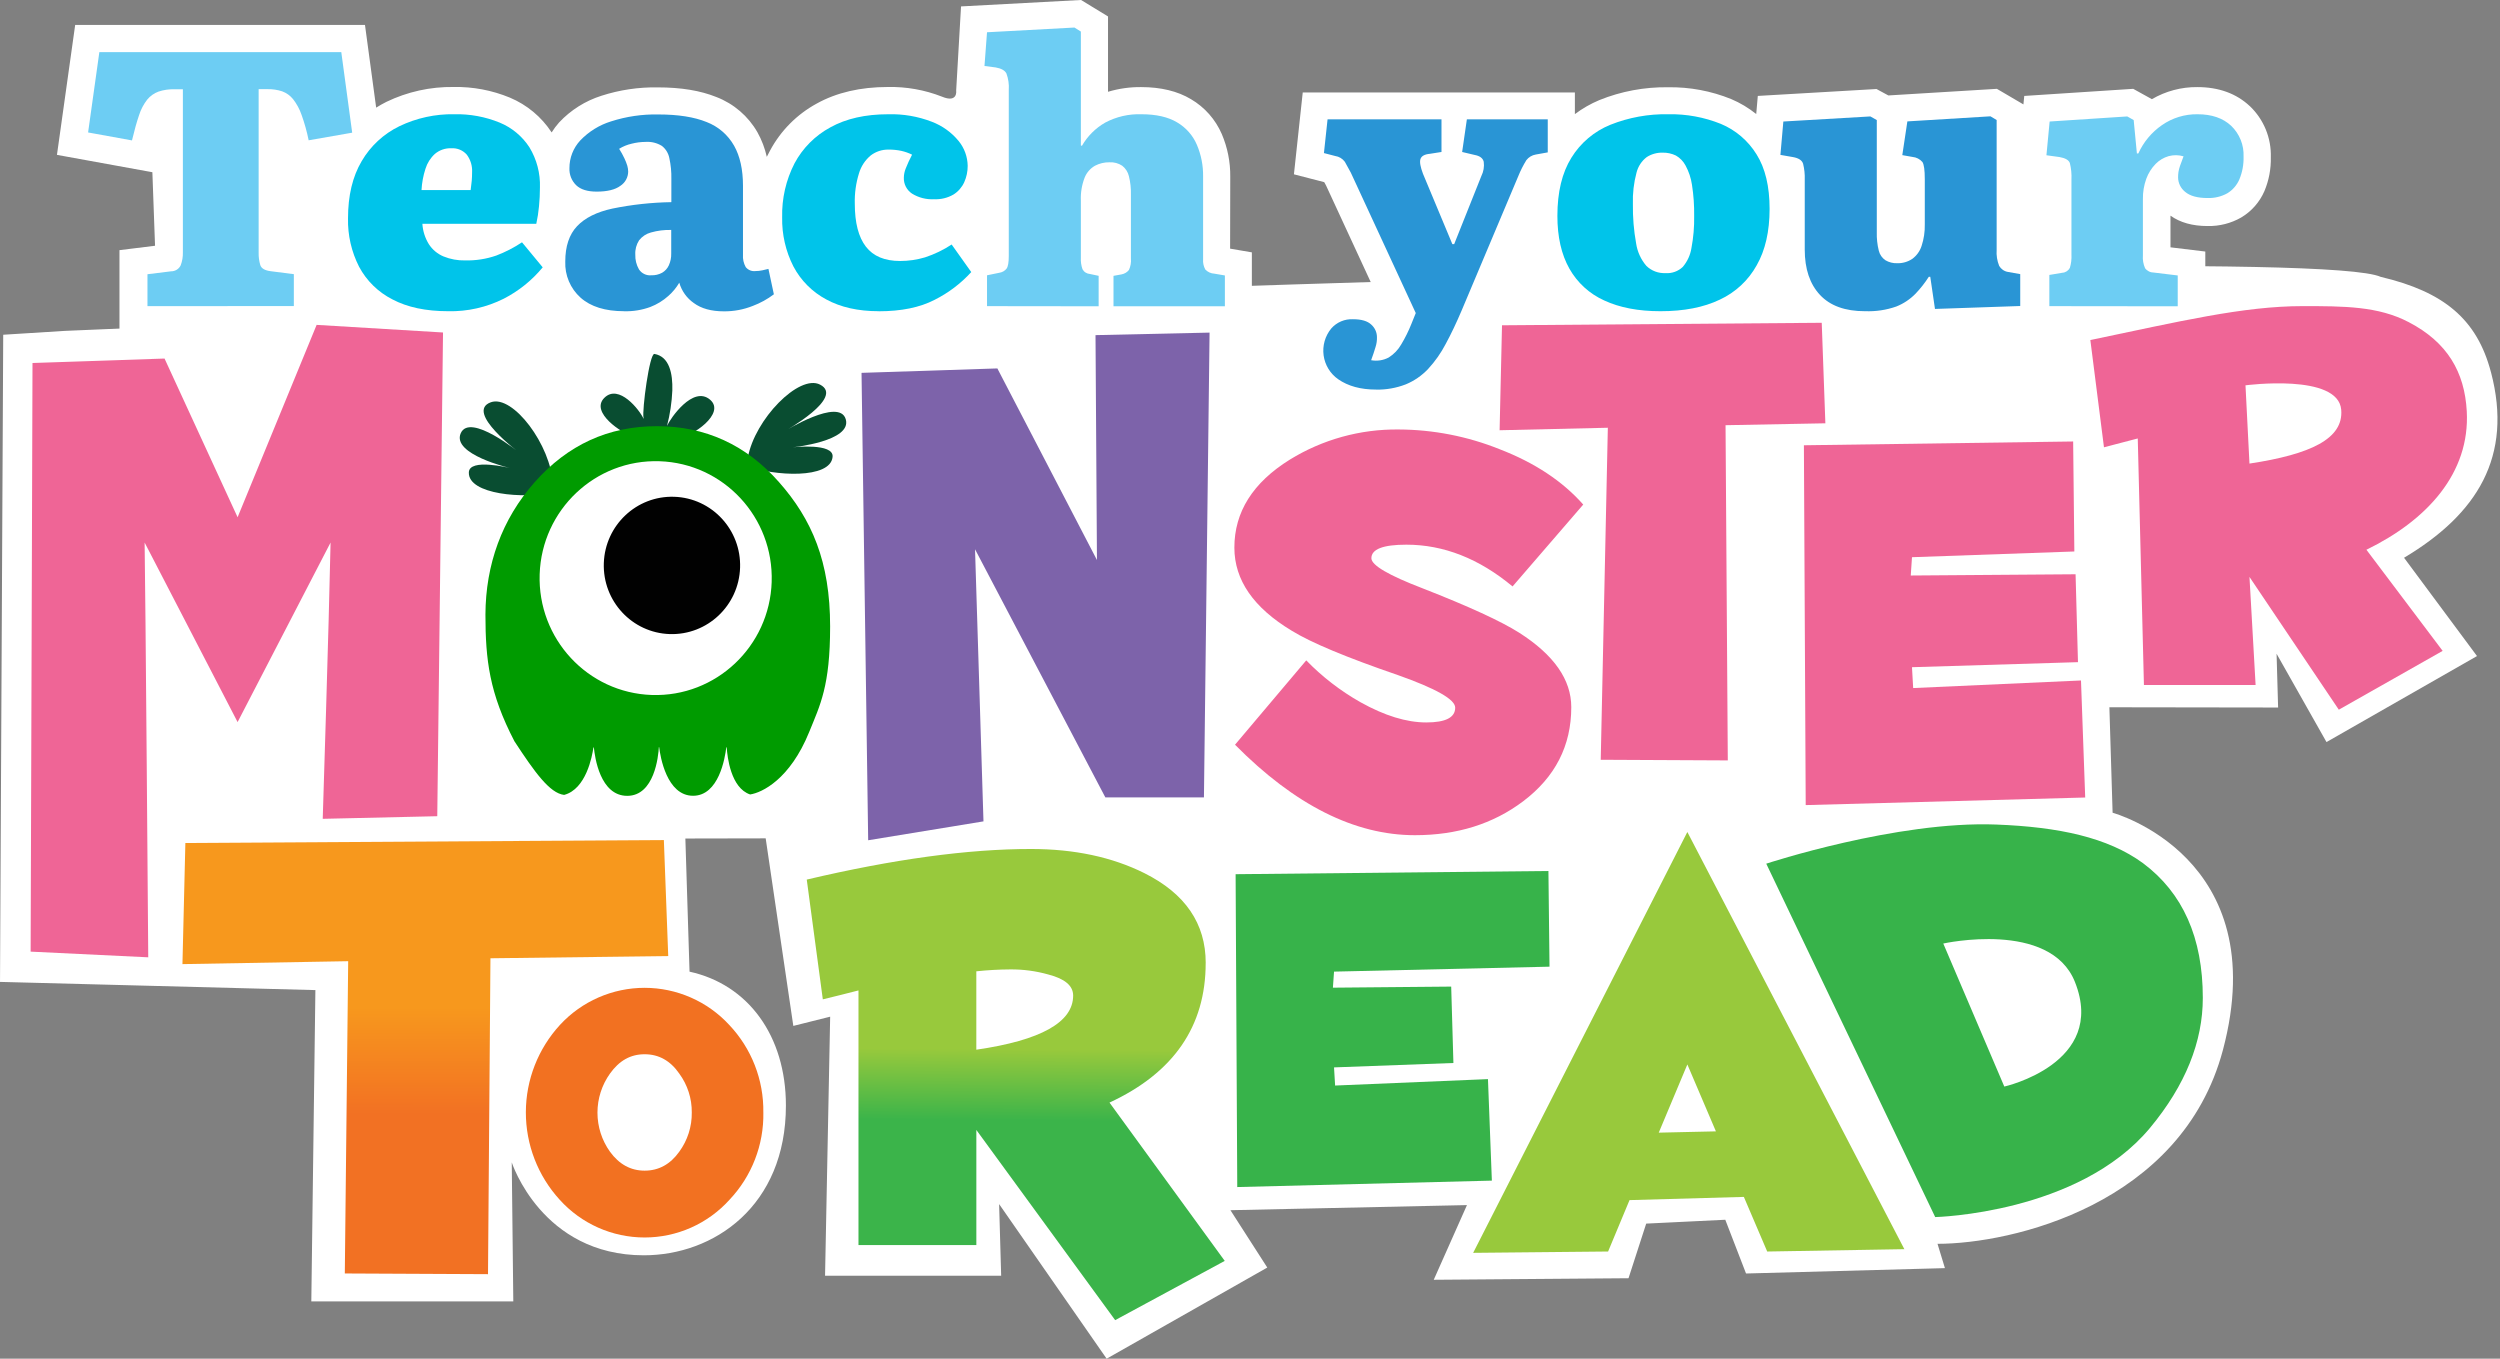
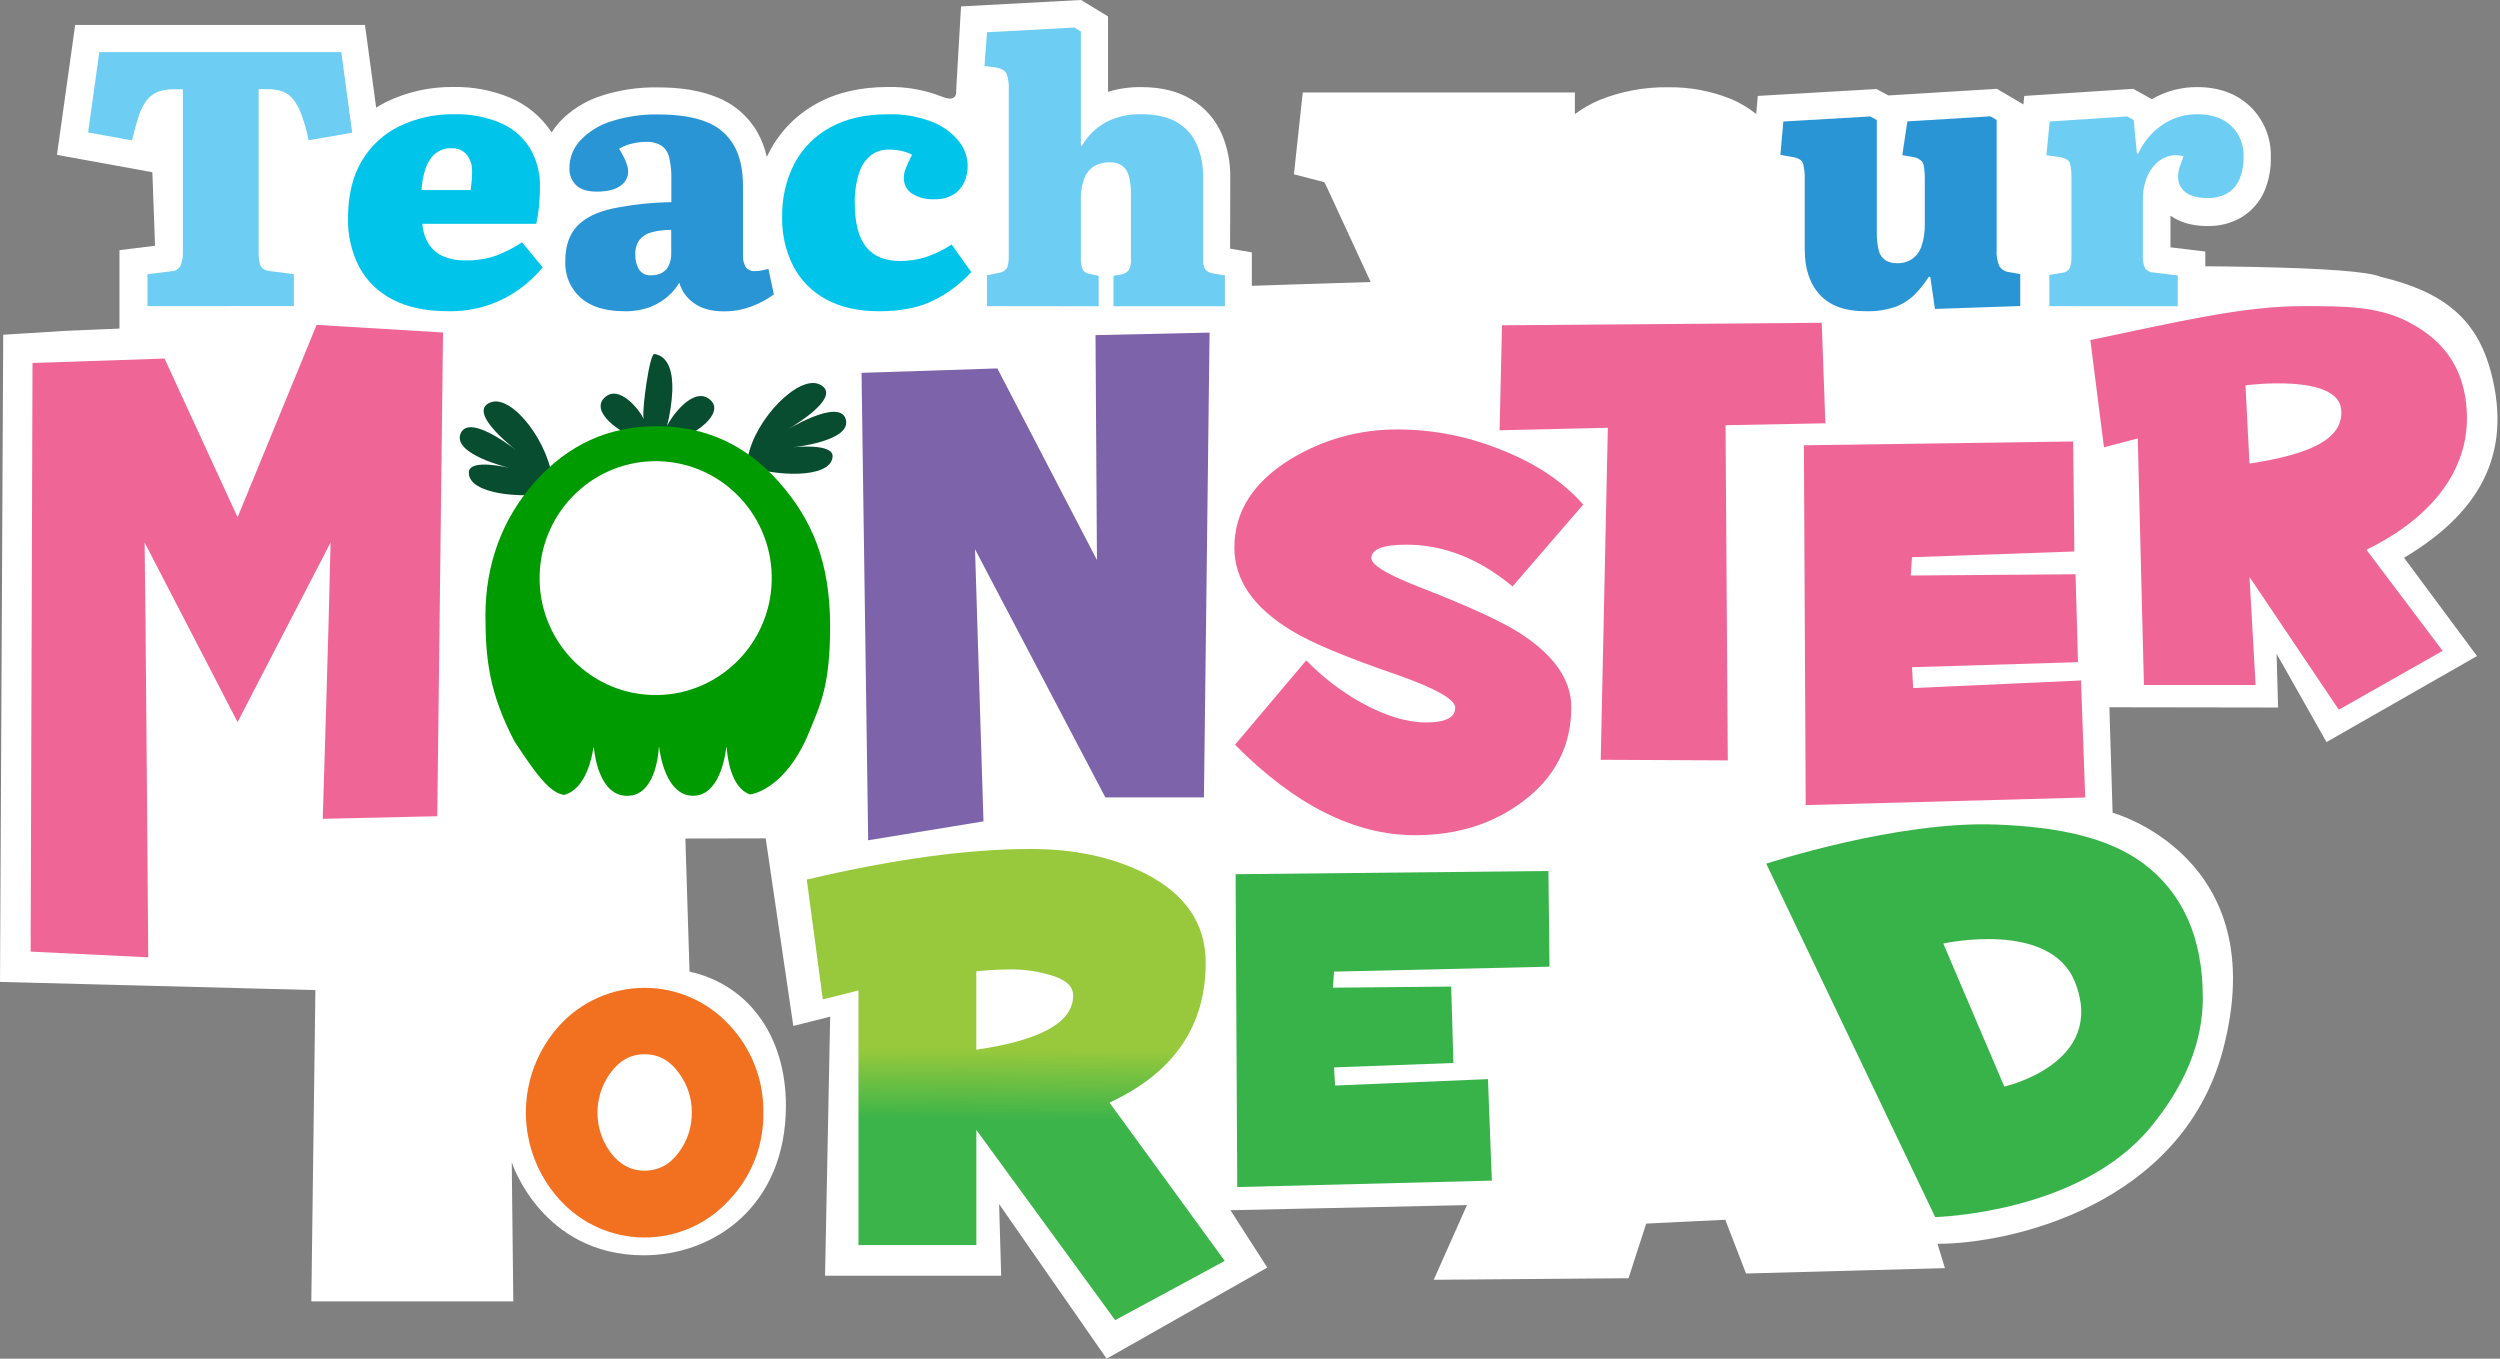
<svg xmlns="http://www.w3.org/2000/svg" fill="none" height="100" viewBox="0 0 184 100" width="184">
  <rect x="0" y="0" width="184" height="100" fill="#808080" stroke="none" />
  <linearGradient id="a" gradientUnits="userSpaceOnUse" x1="74.868" x2="74.648" y1="64.01" y2="94.765">
    <stop offset=".43" stop-color="#98c93c" />
    <stop offset=".6" stop-color="#3bb44a" />
  </linearGradient>
  <linearGradient id="b" gradientUnits="userSpaceOnUse" x1="31.308" x2="31.292" y1="61.617" y2="97.371">
    <stop offset=".35" stop-color="#f7981d" />
    <stop offset=".57" stop-color="#f27123" />
  </linearGradient>
  <linearGradient id="c" gradientUnits="userSpaceOnUse" x1="50293.6" x2="50294.4" y1="-31947.4" y2="-31947.4">
    <stop offset="0" stop-color="#094d31" />
    <stop offset=".62" stop-color="#09492e" />
    <stop offset=".82" stop-color="#084028" />
    <stop offset="1" stop-color="#063621" />
  </linearGradient>
  <linearGradient id="d" gradientUnits="userSpaceOnUse" x1="190755" x2="191646" y1="18644.4" y2="18644.4">
    <stop offset="0" stop-color="#094d31" />
    <stop offset=".48" stop-color="#08472d" />
    <stop offset="1" stop-color="#063621" />
  </linearGradient>
  <linearGradient id="e" gradientUnits="userSpaceOnUse" x1="47017" x2="47017.8" y1="-32944.8" y2="-32944.8">
    <stop offset="0" stop-color="#094d31" />
    <stop offset=".6" stop-color="#08492e" />
    <stop offset=".81" stop-color="#074028" />
    <stop offset="1" stop-color="#063621" />
  </linearGradient>
  <path d="m90.547 12.995c.011-1.075-.202-2.141-.624-3.131-.465-1.074-1.259-1.973-2.268-2.565-.981-.589-2.216-.889-3.667-.889-.825-.009-1.647.108-2.438.345v-5.545l-1.984-1.211-8.834.473-.357 6.181s.147.96-1.05.459c-1.268-.497-2.622-.738-3.984-.709-2.012 0-3.769.409-5.223 1.215-1.463.795-2.661 2.001-3.445 3.469-.08.149-.154.303-.236.456-.141-.63-.372-1.237-.686-1.802-.678-1.19-1.748-2.109-3.027-2.601-1.182-.473-2.587-.709-4.327-.709-1.401-.023-2.797.186-4.131.617-1.189.377-2.261 1.053-3.114 1.963-.204.229-.389.475-.551.735-.746-1.142-1.816-2.034-3.074-2.561-1.312-.543-2.721-.809-4.14-.783-1.71-.024-3.402.35-4.942 1.092-.265.13-.515.277-.759.428l-.823-6.086h-21.33l-1.341 9.562 7.023 1.277.196 5.412-2.618.324v8.011l10.033 1.513s26.636.601 28.53.601c1.002 0 44.781-1.511 44.781-1.511v-8.451l-1.601-.274z" fill="#fff" />
  <path d="m165.589 7.815c-.988-.932-2.291-1.405-3.866-1.405-1.174-.011-2.33.296-3.343.889l-1.376-.761-8.019.523-.061.624-1.953-1.147-7.987.487-.875-.473-8.735.508-.116 1.334c-.561-.452-1.183-.824-1.846-1.104-1.475-.597-3.055-.892-4.647-.868-1.731-.024-3.45.297-5.055.946-.64.268-1.244.614-1.799 1.031v-1.591h-20.03l-.648 6.022 2.23.577.13.236 3.802 8.221c-.579-.244-1.202-.364-1.83-.35-.592-.015-1.179.102-1.721.34s-1.024.594-1.412 1.041c-.41.488-.714 1.055-.892 1.667-.178.612-.228 1.254-.145 1.885s.297 1.239.628 1.784c.331.545.771 1.014 1.294 1.379 1.071.745 2.393 1.123 3.93 1.123 1.022.017 2.038-.167 2.989-.541.884-.366 1.68-.916 2.336-1.613.634-.684 1.175-1.449 1.608-2.275.421-.785 54.13-1.712 54.13-1.712v-6.079l-2.563-.31v-2.331c.71.508 1.618.764 2.734.764.864.018 1.717-.198 2.468-.627.759-.451 1.357-1.129 1.71-1.939.332-.789.493-1.641.473-2.497.021-.7-.106-1.396-.371-2.044-.266-.648-.665-1.232-1.171-1.716z" fill="#fff" />
  <path d="m183.332 27.386c-1.019-3.871-3.44-5.911-8.11-7.008-6.923-3.138-170.448 3.975-170.448 3.975l-4.537.284-.236 47.631 23.212.603-.3 22.91h14.866l-.114-10.231s2.201 6.84 9.72 6.84c5.145 0 10.458-3.611 10.458-11.023 0-5.143-2.788-8.912-7.093-9.853l-.307-9.799c3.386 0 5.911-.012 5.911-.012l2.034 13.804 2.712-.679-.376 19.067h12.962l-.151-5.275 7.914 11.38 11.823-6.708-2.712-4.221 17.408-.376-2.445 5.497 14.336-.114 1.301-4.02 5.821-.284 1.527 3.956 14.639-.395-.546-1.79c5.438 0 17.97-2.87 21.006-14.263 3.783-14.225-8.119-17.464-8.119-17.464l-.237-7.763 12.418.019-.113-3.958 3.674 6.5 11.078-6.33-5.37-7.235c5.38-3.209 8.035-7.448 6.396-13.667z" fill="#fff" />
  <path d="m88.738 70.879c0 4.66-2.36 8.084-7.079 10.271l8.482 11.652-8.065 4.36-10.217-13.998v8.472h-8.675v-18.741c-.845.219-1.72.438-2.625.657l-1.182-8.815c6.376-1.502 11.879-2.253 16.507-2.251 3.187 0 5.97.593 8.347 1.78 3.008 1.507 4.511 3.711 4.509 6.611zm-9.754 2.393c0-.719-.609-1.235-1.828-1.549-.915-.258-1.863-.384-2.814-.374-.83.005-1.66.051-2.485.14v5.769c4.753-.691 7.128-2.019 7.127-3.987z" fill="url(#a)" />
  <path d="m109.801 86.894-18.739.473-.121-23.026 23.023-.236.08 7.042-15.859.364-.083 1.182 8.706-.08.163 5.623-8.787.324.08 1.336 11.25-.473z" fill="#37b34a" />
-   <path d="m140.161 91.939-10.094.173-1.719-4.02-8.415.236-1.577 3.783-9.931.099 15.764-30.975zm-13.87-8.671-2.102-4.925-2.105 5.02z" fill="#98c93c" />
  <path d="m162.127 73.447c0 3.204-1.267 6.412-3.884 9.564-5.247 6.316-15.812 6.566-15.812 6.566l-12.435-26.01s9.609-3.166 16.937-2.88c4.594.177 8.193.946 10.785 2.837 2.941 2.191 4.411 5.498 4.409 9.921zm-9.408-1.166c-1.818-4.587-9.694-2.837-9.694-2.837l4.492 10.527s7.576-1.698 5.202-7.689z" fill="#37b34a" />
-   <path d="m49.182 70.368-13.085.161-.18 23.25-10.539-.052.248-22.983-12.198.215.215-8.914 35.217-.215z" fill="url(#b)" />
  <path d="m56.183 81.878c.041 2.384-.853 4.689-2.49 6.422-.789.875-1.753 1.574-2.83 2.053-1.077.479-2.241.726-3.42.726s-2.343-.247-3.42-.726-2.041-1.178-2.83-2.053c-1.607-1.76-2.495-4.059-2.49-6.443.005-2.384.904-4.678 2.518-6.432.793-.858 1.755-1.543 2.826-2.011 1.071-.468 2.227-.71 3.395-.71s2.324.242 3.395.71c1.071.468 2.033 1.153 2.826 2.011 1.65 1.739 2.554 4.055 2.518 6.453zm-5.268 0c.011-1.03-.314-2.036-.924-2.866-.657-.946-1.504-1.419-2.547-1.419-1.043 0-1.87.473-2.547 1.419-.601.84-.924 1.846-.924 2.879s.323 2.039.924 2.879c.676.927 1.525 1.39 2.547 1.39 1.043 0 1.892-.473 2.547-1.39.614-.838.938-1.853.924-2.892z" fill="#f27121" />
  <path d="m32.183 60.073-8.43.192s.459-14.424.577-20.335l-6.843 13.215-6.843-13.215c.059 2.854.267 30.528.267 30.528l-8.656-.418.137-43.325 9.718-.326 5.377 11.681 5.817-14.159 9.302.56z" fill="#ef6596" />
  <path d="m89.024 24.48-.414 34.207h-7.257l-9.591-18.261.622 20.027-8.486 1.39-.489-34.401 9.997-.326 7.33 14.102-.106-16.552z" fill="#7d63aa" />
  <g fill="#ef6596">
    <path d="m116.525 37.137-5.201 6.025c-2.461-2.049-5.067-3.074-7.818-3.074-1.716 0-2.574.333-2.572.998 0 .514 1.261 1.254 3.783 2.22 3.397 1.329 5.762 2.416 7.094 3.261 2.558 1.631 3.836 3.458 3.835 5.481 0 2.837-1.182 5.147-3.547 6.93-2.207 1.663-4.861 2.494-7.961 2.492-4.433 0-8.847-2.22-13.241-6.659l5.242-6.207c1.175 1.208 2.515 2.243 3.982 3.074 1.779.996 3.397 1.494 4.854 1.494 1.419 0 2.128-.362 2.128-1.088 0-.604-1.409-1.404-4.225-2.4-3.784-1.299-6.385-2.386-7.803-3.261-2.815-1.693-4.224-3.732-4.225-6.117 0-2.626 1.36-4.785 4.079-6.476 2.406-1.484 5.184-2.253 8.011-2.22 2.545.01 5.065.502 7.427 1.45 2.585.996 4.638 2.355 6.159 4.076z" />
    <path d="m134.347 31.155-7.347.14.166 24.671-9.352-.047.523-24.437-7.966.184.177-7.725 23.532-.184z" />
    <path d="m153.471 58.697-20.571.558-.133-26.483 19.817-.279.088 8.096-11.95.421-.09 1.348 12.13-.092.177 6.469-12.217.371.087 1.535 12.352-.558z" />
    <path d="m181.554 30.27c.249 4.545-2.915 8.018-7.386 10.191l5.611 7.443-7.643 4.33-6.575-9.773.451 7.957h-8.219l-.454-18.148-2.487.65-1.003-7.893c6.569-1.371 11.251-2.497 15.634-2.497 3.022 0 5.555 0 7.803 1.182 2.847 1.483 4.11 3.675 4.268 6.557zm-9.24-.106c-.213-2.71-7.046-1.804-7.046-1.804l.293 5.76c4.502-.683 6.93-1.825 6.753-3.956z" />
  </g>
  <path d="m54.887 34.276.151-.582c.506-2.837 3.783-6.181 5.318-5.386 1.849.946-2.601 3.426-2.601 3.426s4.02-2.502 4.493-.877-3.904 2.064-3.904 2.064 3.05-.345 2.934.709c-.156 1.636-4.282 1.433-6.391.645z" fill="url(#c)" />
  <path d="m44.479 29.282c1.062-1.062 2.601.894 2.887 1.539-.003-.018-.003-.036 0-.054 0 .033.014.059.017.073l-.021-.092c-.116-.549.44-4.762.804-4.698 1.102.192 1.353 1.447 1.317 2.693-.039.878-.17 1.75-.39 2.601 0 0 0 0 0-.017v.043-.012-.014c.236-.539 1.915-2.998 3.168-1.927 1.182 1.014-1.324 2.733-2.379 2.837-.797.08-3.464-.218-3.464-.218-.534-.106-3.029-1.669-1.939-2.755z" fill="url(#d)" />
  <path d="m40.767 36.241-.076-.596c-.128-2.878-2.944-6.621-4.564-6.039-1.96.709 2.128 3.736 2.128 3.736s-3.66-3.005-4.344-1.457c-.683 1.549 3.599 2.558 3.599 2.558s-2.979-.742-3.003.326c-.059 1.634 4.062 1.965 6.259 1.471z" fill="url(#e)" />
  <path d="m37.872 54.573c1.485 2.265 2.587 3.807 3.648 3.932 1.617-.428 2.064-2.837 2.156-3.492h.033c.069.709.456 3.561 2.454 3.561s2.294-2.908 2.329-3.587h.021c.083.683.553 3.582 2.497 3.582 1.892 0 2.35-2.771 2.445-3.563h.031c.045.709.3 2.986 1.721 3.466.882-.13 2.937-1.121 4.346-4.59.811-2 1.544-3.374 1.544-7.779 0-4.774-1.345-7.883-3.767-10.624-2.421-2.74-5.412-4.112-8.985-4.112-3.573 0-6.554 1.371-8.985 4.112-2.431 2.74-3.615 6.086-3.632 9.749.002 3.344.286 5.779 2.142 9.345z" fill="#009b00" />
  <path d="m56.795 42.831c.157-4.751-3.539-8.728-8.254-8.884s-8.665 3.57-8.822 8.32c-.157 4.751 3.539 8.728 8.255 8.884 4.715.156 8.665-3.57 8.822-8.32z" fill="#fff" />
-   <path d="m54.47 41.781c.092-2.79-2.079-5.127-4.848-5.218-2.77-.091-5.089 2.097-5.181 4.887-.092 2.79 2.078 5.127 4.848 5.218s5.089-2.097 5.181-4.887z" fill="#010101" />
  <path d="m10.853 22.532v-2.348l1.736-.215c.148.002.293-.039.419-.117s.227-.19.291-.323c.114-.302.169-.623.161-.946v-12.014h-.615c-.401-.011-.801.047-1.182.173-.324.119-.609.322-.828.589-.267.343-.47.732-.601 1.147-.168.489-.343 1.109-.52 1.856l-3.23-.586.828-5.911h17.807l.802 5.928-3.204.56c-.128-.634-.302-1.259-.52-1.868-.144-.42-.356-.813-.629-1.163-.21-.26-.486-.457-.799-.572-.345-.113-.706-.168-1.069-.161h-.664v12.04c-.007.307.034.613.121.908.08.251.343.402.787.454l1.683.215v2.348z" fill="#6dcdf3" />
  <path d="m32.985 22.905c-1.639 0-3.005-.289-4.098-.868-1.046-.529-1.904-1.368-2.457-2.402-.562-1.102-.843-2.326-.816-3.563 0-1.674.334-3.076 1.003-4.207.649-1.115 1.616-2.011 2.776-2.575 1.261-.606 2.647-.908 4.046-.882 1.143-.026 2.278.183 3.336.615.897.37 1.66 1.003 2.189 1.816.541.891.811 1.921.775 2.963 0 .473-.024.924-.069 1.388-.04.431-.106.859-.199 1.282h-8.384c.033.529.195 1.042.473 1.494.26.406.638.723 1.083.908.504.205 1.045.305 1.589.293.781.018 1.558-.103 2.296-.359.665-.254 1.299-.58 1.892-.974l1.523 1.842c-.789.958-1.766 1.744-2.87 2.31-1.267.635-2.671.951-4.088.92zm-1.948-8.916h3.603c.035-.236.061-.473.08-.681s.026-.414.026-.627c.027-.464-.11-.923-.388-1.296-.14-.161-.315-.287-.512-.369-.197-.082-.41-.117-.623-.104-.442-.019-.875.129-1.213.414-.325.296-.565.674-.695 1.095-.165.508-.263 1.035-.291 1.568z" fill="#00c4ea" />
  <path d="m45.931 22.905c-1.387 0-2.455-.333-3.204-1-.371-.333-.664-.744-.858-1.203-.194-.459-.285-.956-.265-1.454 0-1.121.289-1.988.868-2.601.579-.613 1.446-1.045 2.601-1.296 1.429-.292 2.881-.45 4.339-.473v-1.71c.011-.516-.039-1.031-.149-1.534-.069-.354-.262-.671-.546-.894-.36-.222-.78-.325-1.201-.296-.351.002-.701.047-1.04.135-.321.074-.628.2-.908.374.144.223.273.455.385.695.085.177.157.359.215.546.042.143.064.291.066.44-.003.208-.057.411-.157.593-.1.182-.244.336-.418.45-.383.284-.966.426-1.747.426-.679 0-1.182-.158-1.508-.473-.166-.163-.296-.359-.381-.575-.085-.216-.124-.448-.113-.68-.003-.757.283-1.487.799-2.041.625-.653 1.406-1.136 2.27-1.402 1.121-.36 2.294-.532 3.471-.508 1.46 0 2.647.187 3.563.56.854.33 1.567.946 2.017 1.743.435.772.653 1.755.653 2.949v5.074c-.023.316.047.631.201.908.084.105.193.187.317.238.124.051.259.07.393.055.171 0.0.341-.018.508-.054l.454-.106.4 1.87c-.473.357-.994.645-1.549.854-.677.27-1.399.406-2.128.4-.927 0-1.665-.204-2.216-.612-.518-.361-.895-.89-1.069-1.497-.213.365-.484.695-.802.974-.391.351-.843.628-1.334.816-.617.225-1.271.331-1.927.312zm2.003-2.644c.278.01.554-.054.799-.187.217-.126.39-.317.494-.546.123-.273.183-.569.175-.868v-1.736c-.505-.014-1.01.049-1.497.187-.344.093-.648.295-.868.575-.202.313-.3.682-.279 1.055-.013.378.08.752.267 1.081.097.149.233.269.393.346.16.078.338.11.515.093z" fill="#2995d5" />
  <path d="m64.669 22.905c-1.51 0-2.796-.289-3.857-.868-1.031-.549-1.873-1.395-2.417-2.428-.57-1.119-.854-2.362-.828-3.618-.032-1.377.28-2.74.908-3.965.601-1.126 1.52-2.05 2.643-2.655 1.157-.642 2.576-.962 4.256-.962 1.094-.031 2.183.156 3.204.549.771.292 1.453.781 1.977 1.419.422.516.657 1.161.667 1.828.002.415-.084.825-.253 1.204-.169.373-.443.688-.79.906-.436.253-.936.374-1.44.348-.568.03-1.131-.115-1.615-.414-.194-.129-.35-.305-.456-.512-.105-.207-.155-.438-.145-.67.005-.224.05-.446.133-.655.138-.351.296-.695.473-1.029-.25-.124-.515-.218-.787-.279-.311-.066-.628-.098-.946-.095-.472-.008-.932.143-1.308.428-.414.345-.716.805-.868 1.322-.224.722-.328 1.475-.307 2.23 0 1.405.272 2.459.816 3.164s1.385 1.056 2.523 1.055c.619 0 1.235-.09 1.828-.267.693-.227 1.353-.545 1.962-.946l1.442 2.029c-.766.841-1.681 1.534-2.698 2.043-1.085.563-2.458.843-4.119.842z" fill="#00c4ea" />
  <path d="m72.645 22.532v-2.27l.908-.187c.21-.029.401-.139.532-.305.109-.151.161-.459.161-.922v-12.227c.029-.413-.03-.827-.173-1.215-.116-.222-.378-.369-.787-.442l-.828-.106.187-2.483 6.434-.348.473.296v8.382l.08.026c.408-.711.999-1.3 1.71-1.707.821-.436 1.741-.648 2.67-.615 1.086 0 1.962.2 2.629.601.65.382 1.159.962 1.454 1.655.311.734.465 1.525.454 2.322v6.086c-.021.264.034.528.161.761.174.185.413.295.667.307l.775.132v2.27h-8.198v-2.242l.589-.106c.214-.039.408-.153.546-.322.124-.267.174-.561.147-.854v-4.701c.012-.454-.037-.907-.147-1.348-.071-.307-.245-.58-.494-.773-.276-.182-.604-.271-.934-.253-.372-.006-.739.081-1.069.253-.343.196-.611.501-.759.868-.211.543-.307 1.125-.281 1.707v4.192c-.016.29.025.58.121.854.055.099.133.183.229.243.095.061.205.097.317.104l.641.135v2.242z" fill="#6dcdf3" />
-   <path d="m101.265 28.672c-1.121 0-2.046-.254-2.776-.761-.29-.203-.535-.464-.719-.766s-.304-.639-.352-.99c-.048-.351-.022-.708.074-1.048.097-.341.263-.657.488-.931.199-.227.446-.406.724-.524.278-.118.578-.172.879-.157.621 0 1.07.133 1.348.4.128.114.23.254.302.41.071.156.109.326.111.497.009.253-.027.506-.106.747-.09.303-.196.622-.322.962.443.082.9.011 1.296-.201.381-.241.697-.571.92-.962.29-.482.54-.986.747-1.508l.322-.799-4.779-10.333c-.18-.338-.326-.605-.442-.802-.084-.115-.19-.211-.312-.284s-.257-.121-.398-.141l-.828-.215.267-2.483h8.385v2.402l-.856.135c-.39.035-.622.166-.693.388-.071.222 0 .582.187 1.081l2.161 5.178h.135l2.002-5.017c.162-.322.222-.686.173-1.043-.062-.267-.289-.435-.681-.506l-.908-.215.348-2.402h5.953v2.431l-.882.158c-.274.046-.522.193-.692.414-.229.371-.426.76-.589 1.163l-4.164 9.877c-.393.927-.787 1.754-1.182 2.483-.349.669-.784 1.29-1.296 1.844-.461.489-1.02.876-1.641 1.133-.703.272-1.452.404-2.206.388z" fill="#2995d5" />
-   <path d="m122.207 22.905c-1.619 0-2.994-.262-4.126-.787-1.088-.486-1.99-1.309-2.575-2.348-.589-1.044-.883-2.339-.882-3.885 0-1.745.343-3.169 1.029-4.273.673-1.094 1.678-1.945 2.868-2.428 1.358-.542 2.811-.805 4.273-.776 1.321-.025 2.633.216 3.859.709 1.09.454 2.009 1.239 2.629 2.244.642 1.023.962 2.363.96 4.02s-.317 3.036-.946 4.138c-.614 1.114-1.569 2.003-2.724 2.537-1.184.567-2.639.85-4.365.849zm.374-2.802c.231.015.463-.017.681-.095.218-.078.418-.2.586-.359.338-.394.56-.875.641-1.388.148-.779.215-1.571.201-2.365.011-.768-.042-1.536-.161-2.296-.073-.497-.233-.977-.473-1.419-.162-.306-.408-.56-.709-.733-.304-.147-.639-.22-.976-.213-.41-.01-.814.101-1.161.319-.378.284-.647.69-.762 1.149-.203.756-.293 1.539-.267 2.322-.014.966.065 1.931.236 2.882.09.618.354 1.197.762 1.669.186.178.406.317.647.407.241.09.498.13.755.118z" fill="#00c4ea" />
  <path d="m137.26 22.905c-1.46 0-2.563-.4-3.31-1.201-.748-.801-1.121-1.913-1.121-3.336v-5.155c.014-.391-.027-.781-.121-1.161-.08-.258-.333-.421-.761-.494l-.908-.158.215-2.457 6.405-.374.473.267v8.25c-.013.459.036.917.147 1.362.069.29.246.544.494.709.258.151.555.226.854.215.398.013.79-.099 1.121-.322.319-.237.558-.567.68-.946.169-.511.249-1.048.237-1.587v-3.339c0-.657-.058-1.075-.173-1.253-.186-.217-.45-.352-.735-.376l-.747-.132.373-2.483 6.115-.374.456.272v9.557c-.029.403.035.808.187 1.182.068.116.161.215.272.292.11.076.236.128.369.15l.908.161v2.348l-6.275.215-.346-2.365h-.108c-.285.444-.611.86-.975 1.241-.401.411-.884.734-1.418.946-.741.26-1.524.377-2.308.343z" fill="#2995d5" />
  <path d="m150.832 22.532v-2.296l.96-.161c.115-.008.225-.045.321-.108s.174-.149.228-.251c.096-.315.136-.645.118-.974v-5.528c.02-.408-.02-.817-.118-1.213-.081-.222-.336-.369-.762-.442l-.962-.132.236-2.483 5.713-.374.473.267.236 2.457h.107c.378-.839.978-1.559 1.735-2.083.767-.535 1.683-.815 2.618-.802 1.05 0 1.877.285 2.483.854.303.292.541.646.698 1.037.157.391.228.812.21 1.233.016.572-.089 1.141-.308 1.669-.183.428-.495.788-.894 1.028-.441.242-.939.361-1.442.345-.747 0-1.299-.151-1.655-.454-.161-.128-.291-.29-.381-.474s-.138-.387-.139-.592c-.001-.135.009-.269.028-.402.025-.155.065-.307.118-.454.064-.177.147-.409.256-.693-.357-.106-.736-.111-1.095-.014-.365.105-.697.303-.962.575-.3.309-.532.677-.681 1.081-.177.483-.262.994-.253 1.509v4.138c-.026.324.029.649.16.946.075.1.172.18.283.236.111.056.234.084.358.083l1.762.213v2.27z" fill="#6dcdf3" />
</svg>